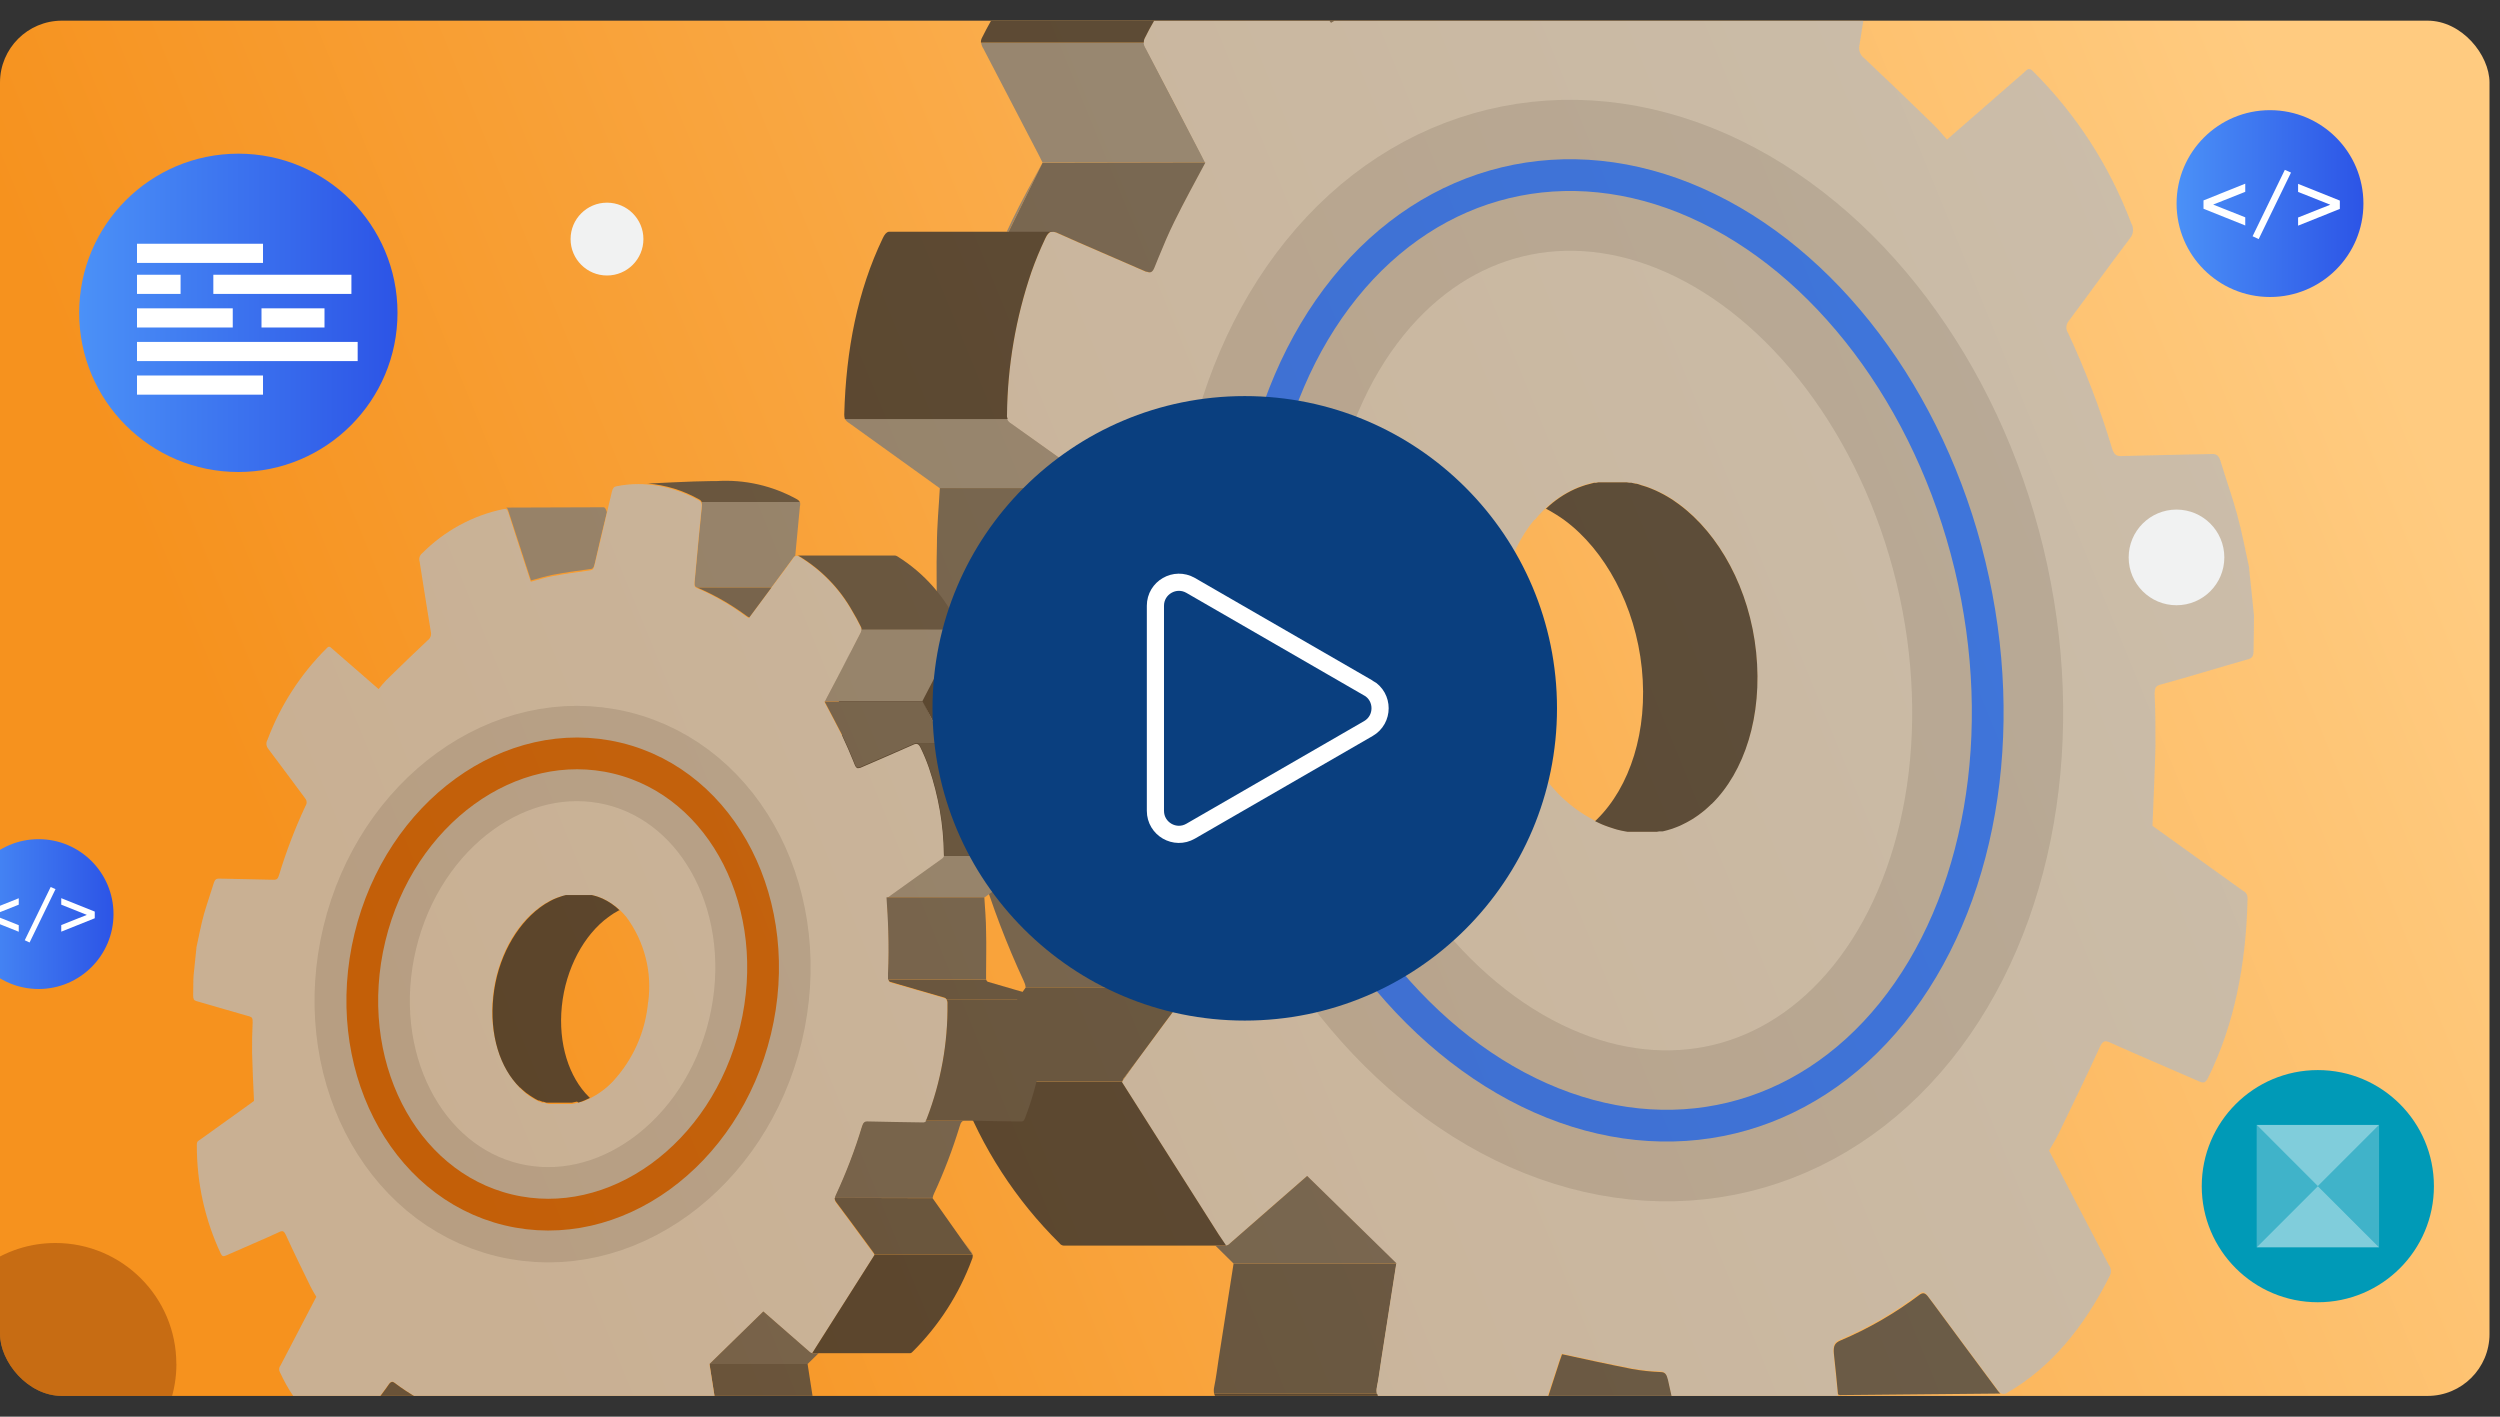
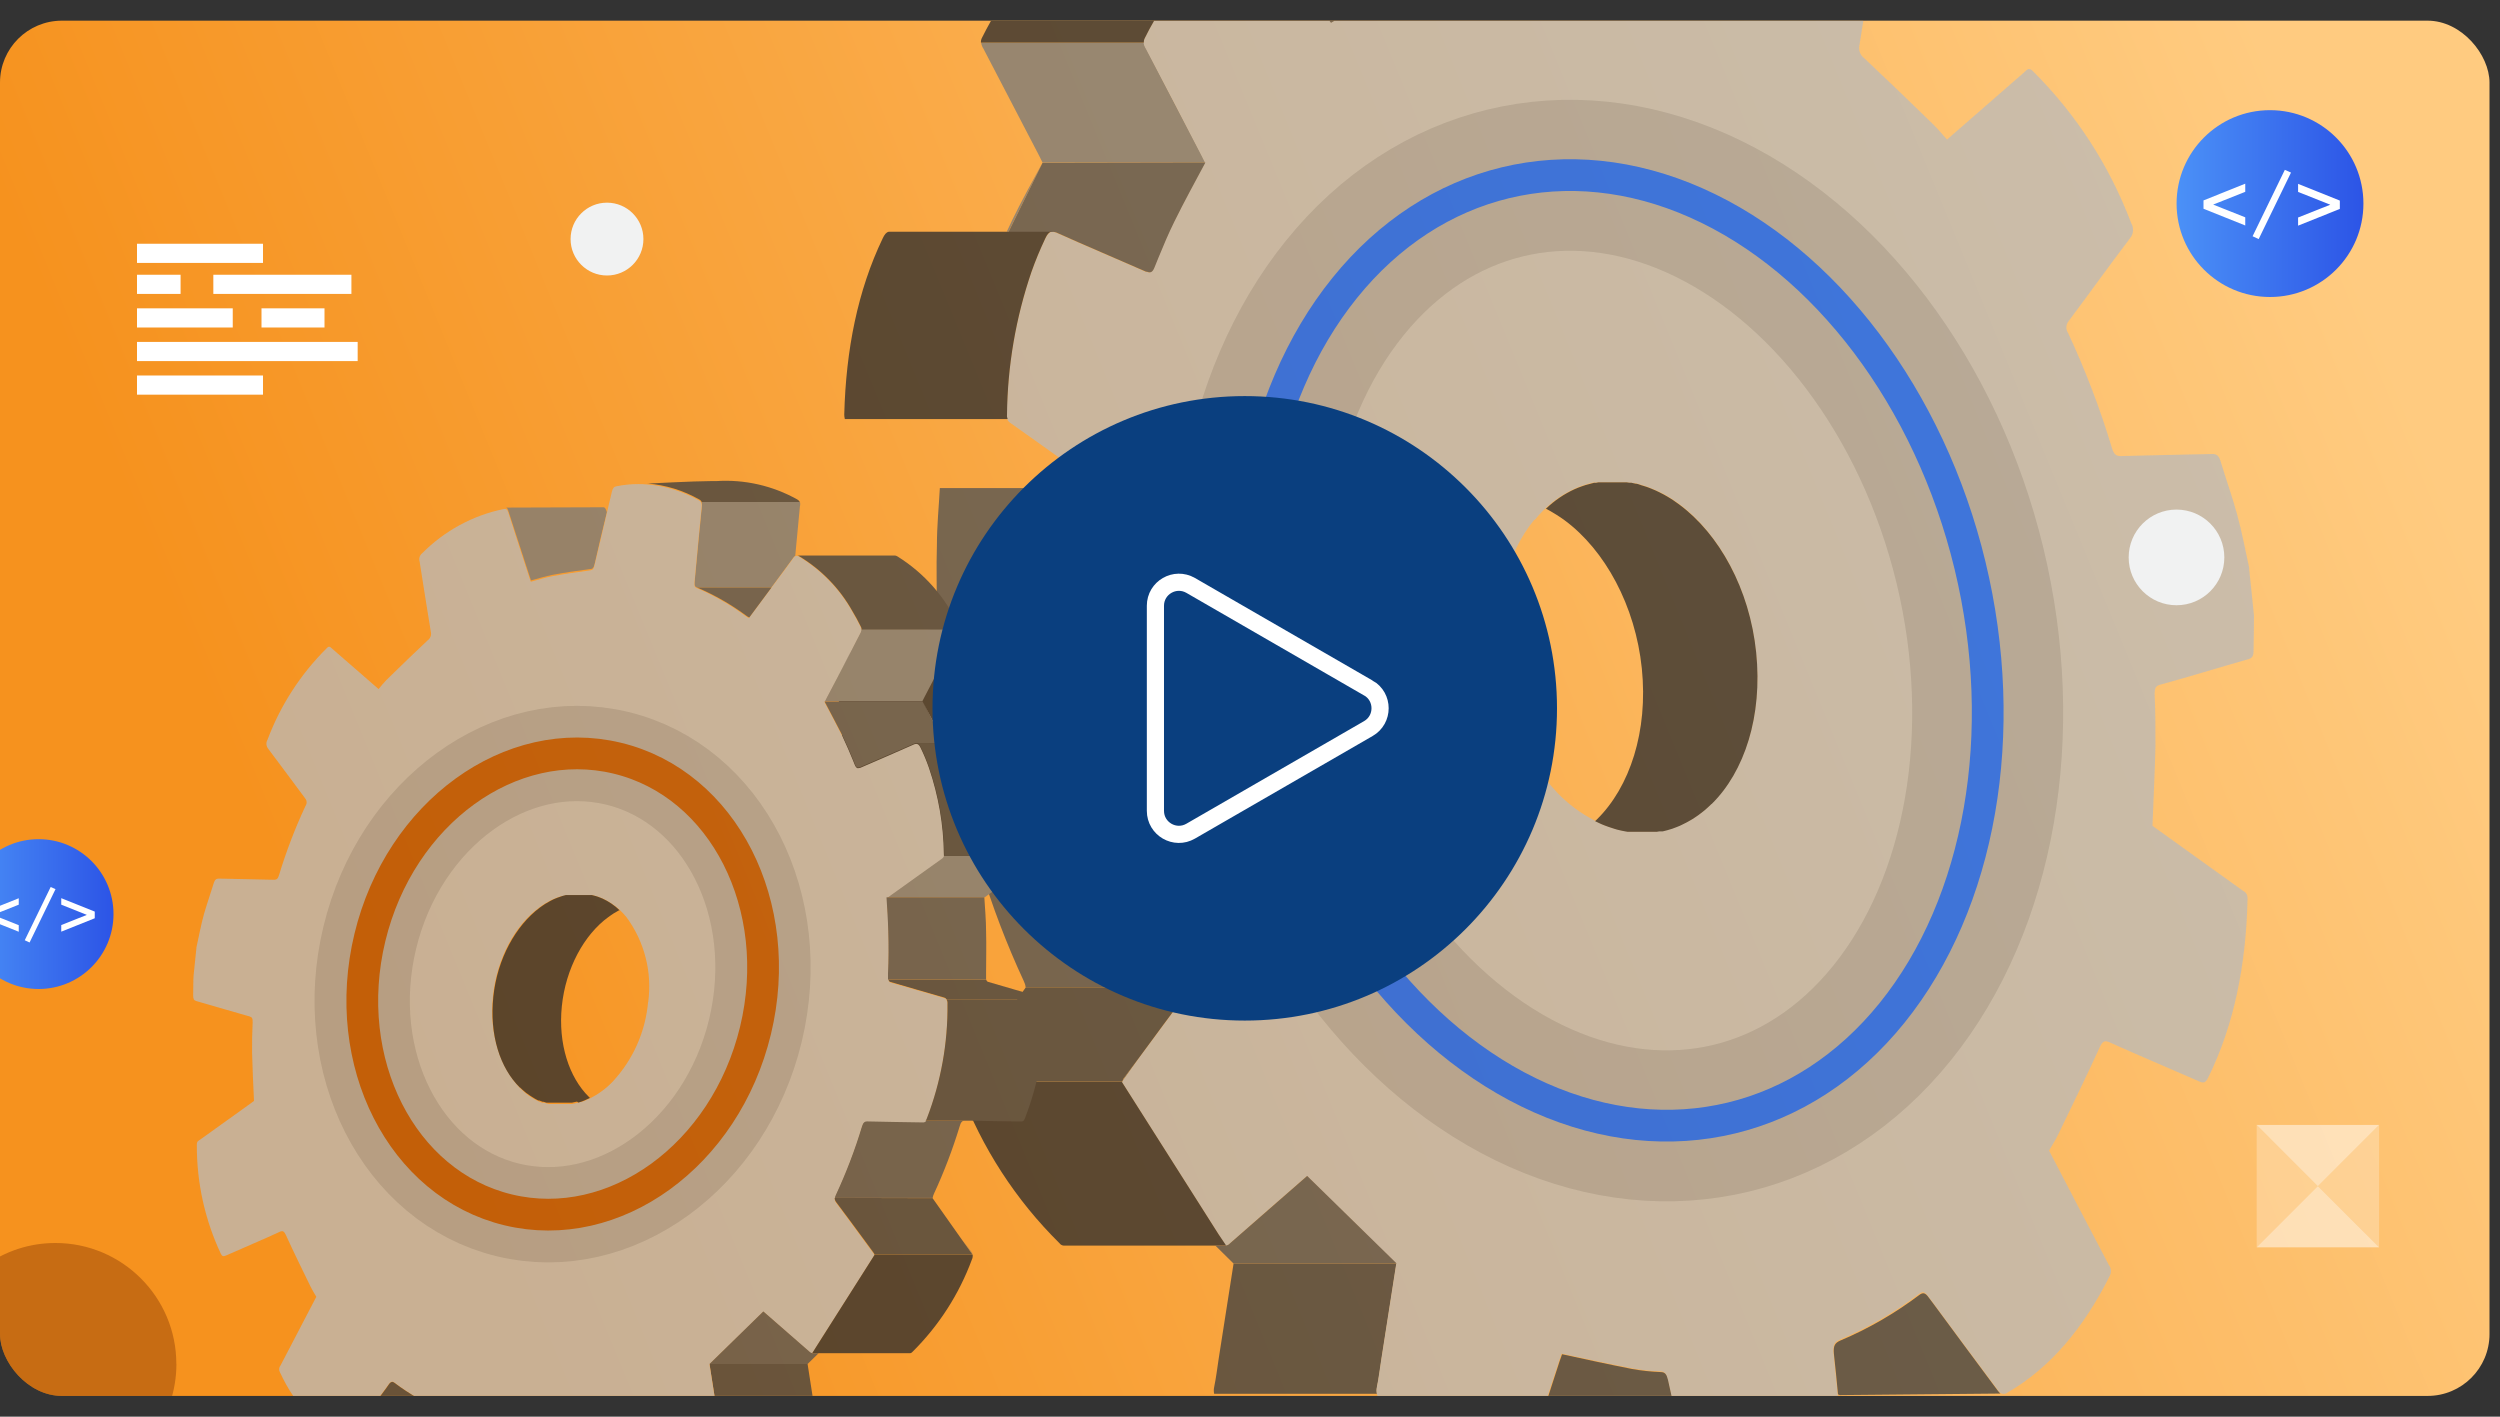
<svg xmlns="http://www.w3.org/2000/svg" xmlns:xlink="http://www.w3.org/1999/xlink" id="Layer_1" data-name="Layer 1" viewBox="0 0 300 170">
  <rect x="0" y="0" width="300" height="170" fill="#333333" stroke="none" />
  <defs>
    <style>
      .cls-1 {
        fill: url(#linear-gradient-2);
      }

      .cls-2 {
        fill: #994608;
      }

      .cls-2, .cls-3 {
        opacity: .5;
      }

      .cls-4, .cls-3, .cls-5 {
        fill: #fff;
      }

      .cls-6 {
        fill: #4e5053;
      }

      .cls-7 {
        stroke: #fff;
        stroke-miterlimit: 10;
        stroke-width: 2.06px;
      }

      .cls-7, .cls-8, .cls-9, .cls-10, .cls-11, .cls-12 {
        fill: none;
      }

      .cls-8 {
        stroke-width: 18.12px;
      }

      .cls-8, .cls-9 {
        stroke: #a1a2a3;
      }

      .cls-8, .cls-12 {
        stroke-miterlimit: 10;
      }

      .cls-9 {
        stroke-width: 11.44px;
      }

      .cls-9, .cls-10 {
        stroke-miterlimit: 10;
      }

      .cls-13 {
        fill: #bababa;
      }

      .cls-14 {
        fill: #28292c;
      }

      .cls-15 {
        fill: #3b3d40;
      }

      .cls-16 {
        opacity: .75;
      }

      .cls-17 {
        fill: #f1f2f2;
      }

      .cls-18 {
        fill: #8c8e8f;
      }

      .cls-10 {
        stroke: #b14d00;
        stroke-width: 3.81px;
      }

      .cls-19 {
        fill: url(#linear-gradient-5);
      }

      .cls-20 {
        clip-path: url(#clippath);
      }

      .cls-5 {
        opacity: .25;
      }

      .cls-21 {
        fill: url(#linear-gradient-3);
      }

      .cls-22 {
        fill: url(#linear-gradient);
      }

      .cls-23 {
        fill: #0a3f7f;
      }

      .cls-24 {
        fill: url(#linear-gradient-4);
      }

      .cls-12 {
        stroke: #005cff;
        stroke-width: 3.81px;
      }

      .cls-25 {
        fill: #77797b;
      }
    </style>
    <clipPath id="clippath">
      <rect class="cls-11" y="2.48" width="298.74" height="165.03" rx="7.43" ry="7.43" />
    </clipPath>
    <linearGradient id="linear-gradient" x1="282.13" y1="30.52" x2="42.94" y2="128.67" gradientUnits="userSpaceOnUse">
      <stop offset="0" stop-color="#ffcb80" />
      <stop offset="1" stop-color="#f6921e" />
    </linearGradient>
    <linearGradient id="linear-gradient-2" x1="-4.36" y1="109.69" x2="13.62" y2="109.69" gradientUnits="userSpaceOnUse">
      <stop offset="0" stop-color="#4b91f7" />
      <stop offset="1" stop-color="#2c54e6" />
    </linearGradient>
    <linearGradient id="linear-gradient-3" x1="45.4" y1="-12.55" x2="251.87" y2="124.85" gradientUnits="userSpaceOnUse">
      <stop offset="0" stop-color="#9ad95c" />
      <stop offset="1" stop-color="#009ab7" />
    </linearGradient>
    <linearGradient id="linear-gradient-4" x1="261.18" y1="24.43" x2="283.61" y2="24.43" xlink:href="#linear-gradient-2" />
    <linearGradient id="linear-gradient-5" x1="9.5" y1="37.54" x2="47.7" y2="37.54" xlink:href="#linear-gradient-2" />
  </defs>
  <g class="cls-20">
    <rect class="cls-22" y="2.48" width="298.74" height="165.03" rx="7.43" ry="7.43" />
    <g class="cls-16">
      <g>
        <path class="cls-25" d="m131.98,73.74c0,.24,0,.49.02.73v-.73h-.02Zm4.96,52.87c-.35.44-.68.89-1.01,1.33-.33.45-.67.91-1.01,1.35,0,0,0,.01-.01.01h.02c-.12.15-.22.33-.27.53l2.28-3.21Zm-20.06.68v.02c-.53.67-1.02,1.32-1.52,1.99h.02c-.11.13-.2.29-.25.46-.01.02-.01.04-.02.06l2.28-3.22c-.16.24-.34.46-.5.69Zm4.5-100.71h.01c-.2.4-.39.81-.58,1.22h.21l4.07-8.25c-1.3,2.37-2.55,4.65-3.71,7.03Zm22.85-7.93c-2.24-4.26-4.46-8.54-6.67-12.81-.14-.22-.23-.46-.27-.72h-19.55c.03.26.12.5.27.72,2.22,4.27,4.45,8.55,6.67,12.81.16.3.3.61.42.85h19.56l-.43-.85Z" />
        <path class="cls-15" d="m167.58,151.62c-.57,3.67-1.18,7.55-1.79,11.44-.18,1.13-.31,2.28-.54,3.39-.06.27-.06.54,0,.81h-19.55c-.06-.27-.06-.54,0-.81.23-1.11.37-2.26.54-3.39.61-3.89,1.22-7.77,1.79-11.44h19.55Z" />
        <path class="cls-6" d="m142.64,118.49h-19.56c-.03-.27-.11-.53-.23-.77-2.05-4.41-3.78-8.96-5.19-13.61-.2-.66-.41-.95-.81-1.03h7.63c.17.15.41.22.64.18,3.64-.07,7.3-.1,10.95-.21.63,0,.9.25,1.13,1.06,1.41,4.65,3.15,9.2,5.19,13.61.13.24.21.5.25.77Z" />
        <path class="cls-15" d="m131.96,74.97c-.04.24-.23.42-.47.47-3.52.95-7.02,2.06-10.54,3.05-.25.04-.48.18-.63.38h-19.56c.15-.2.38-.34.63-.38,3.52-.95,7.02-2.05,10.54-3.05.24-.04.43-.23.48-.47h19.55Z" />
-         <path class="cls-25" d="m132.29,58.57h-19.55l-.95-.69-9.92-7.13c-.2-.11-.36-.28-.47-.48h19.55c.1.21.27.39.48.51l9.92,7.14c.31.18.62.41.94.65Z" />
-         <path class="cls-18" d="m184.15,62.47h0c1.28-1.6,2.91-2.89,4.77-3.76-1.86.86-3.49,2.15-4.77,3.76Zm2.78,32.79h0c1.42,1.47,3.1,2.68,4.95,3.56-1.85-.88-3.53-2.08-4.95-3.56h0Zm6.09,4.03c.22.08.45.15.67.21l-.67-.21Zm1,.31c.33.1.67.17,1.01.23-.34-.07-.66-.14-1.01-.23h0Z" />
        <path class="cls-13" d="m269.92,68.22c-.47-2.16-.88-4.35-1.46-6.47-.58-2.13-1.35-4.27-2-6.43-.22-.72-.54-.85-1.03-.84-3.66.09-7.3.14-10.95.25-.56,0-.82-.23-1.04-.95-1.42-4.73-3.18-9.33-5.26-13.8-.32-.46-.28-1.07.09-1.49,2.46-3.29,4.88-6.67,7.35-9.92.41-.5.46-1.22.13-1.78-2.59-6.86-6.6-13.08-11.8-18.25-.46-.46-.7-.21-.96.06l-9.35,8.15c-.56-.62-1.08-1.27-1.65-1.82-2.74-2.67-5.49-5.32-8.26-7.93-.53-.38-.75-1.04-.58-1.67.15-.94.31-1.88.45-2.83.09-.58.19-1.16.28-1.75h-61.22c.53-.34,1.05-.67,1.59-.99h-.05c-.53.32-1.06.65-1.58.99-.38.25-.75.53-1.13.78-.07.05-.15.1-.23.16-.37.26-.76.5-1.12.77-.02.01-.03.02-.05.03-.1.08-.23.14-.35.21l-.15-.21-1.32-1.75h-18.77c.1-.16.2-.33.3-.49-.11.16-.22.33-.32.49-.12.22-.26.43-.38.66-.22.36-.43.72-.63,1.09-.39.67-.76,1.36-1.11,2.07-.09.16-.13.36-.13.56.04.26.13.5.27.72,2.25,4.27,4.47,8.55,6.67,12.81l.43.85c-1.27,2.38-2.53,4.68-3.72,7.08-.71,1.43-1.35,2.94-1.97,4.45-.14.36-.28.7-.42,1.04-.14.37-.29.57-.49.61-.03.01-.06.01-.09.01-.09,0-.2-.03-.32-.07h-.1c-3.53-1.57-7.1-3.05-10.63-4.65-.04-.02-.08-.04-.13-.06s-.09-.03-.14-.04c-.01-.01-.02-.01-.02-.01-.01-.01-.02-.01-.03,0-.12-.03-.24-.03-.36-.02h-.03c-.14.03-.28.11-.4.25-.04.06-.09.12-.14.21-.07.1-.13.22-.2.35-.62,1.31-1.17,2.65-1.66,4.02-1.88,5.52-2.87,11.32-2.94,17.16-.02.16.01.32.06.46h0s.01.03.01.04c.1.22.28.39.48.5l9.98,7.1c.3.22.58.42.9.65,0,0,.01.01.02.01.01.01.03.02.04.03-.11,2.28-.31,4.53-.35,6.81-.02,1.18-.02,2.37-.02,3.56,0,.88.01,1.76.01,2.65.01.71.01,1.43.01,2.14v.72c.02.16.02.31,0,.47h0v.04c-.04.24-.23.42-.46.46-3.52.96-7.02,2.06-10.54,3.05-.26.04-.48.18-.63.38-.13.25-.22.53-.22.8v.09c-.03,2.6.11,5.18.41,7.76.05.46.11.94.18,1.4,0,.07.01.15.03.24.04.34.1.69.15,1.03,0,.03.01.07.02.1.07.45.14.9.23,1.35.02.14.05.29.08.43.15.8.32,1.6.51,2.4.1.45.22.92.34,1.38.09.37.2.75.31,1.13.03.14.07.3.12.45.19.68.39,1.35.62,2.02.34,1.06.71,2.11,1.11,3.16,0,.01.01.02.01.03s.01.01.01.02c.02.06.05.12.08.19.03.07.07.13.12.2.01.02.02.03.03.04h.01c.14.12.32.2.5.2.04,0,.08,0,.12-.01,3.65-.07,7.3-.1,10.95-.22.63,0,.9.25,1.13,1.06.18.57.35,1.13.55,1.7.19.58.37,1.15.58,1.73.2.58.39,1.14.6,1.72.21.57.42,1.14.64,1.71s.43,1.13.66,1.69c.23.57.45,1.13.69,1.69.47,1.13.97,2.26,1.48,3.37.04.08.08.15.11.24.04.09.06.19.08.29.01.07.03.14.04.22,0,.07-.01.14-.02.22-.03.24-.12.45-.28.63-1.8,2.4-3.58,4.84-5.39,7.26l-2.29,3.24,11.6,18.28.54.84.31.49.03.04c.19-.03.36-.13.48-.27,3.11-2.74,6.24-5.47,9.25-8.09l10.69,10.46.02.02h.01c-.57,3.68-1.17,7.56-1.79,11.45-.18,1.12-.31,2.28-.54,3.39-.06.26-.06.53,0,.78.02.08.05.16.08.25.09.21.23.39.4.54l.24.25c.69.69,1.41,1.34,2.16,1.96h16.74l.89-2.74,1.37-4.2c.1-.33.23-.65.3-.87,2.86.6,5.59,1.22,8.35,1.75,1.15.21,2.32.34,3.49.38.53,0,.72.29.87.96.15.66.31,1.32.46,1.98.16.74.34,1.49.49,2.23.04.16.08.34.12.5h19.62c-.08-.92-.16-1.83-.26-2.74-.01-.06-.01-.13-.02-.2,0-.03-.01-.05-.01-.08-.1-1.12-.22-2.23-.34-3.36-.02-.23-.04-.44-.06-.66-.02-.28-.06-.56-.08-.83-.03-.22-.03-.4-.01-.56.03-.6.29-.84.78-1.06,3.37-1.42,6.55-3.25,9.47-5.47.44-.33.7-.28,1.11.28.08.11.16.22.24.33l.28.37c2.59,3.52,5.2,7,7.78,10.48.09.14.21.27.33.38.26.2.63.2.88,0,5.18-2.99,9.17-7.8,12.28-14,.23-.44.18-.98-.13-1.37-2.38-4.54-4.77-9.08-7.15-13.68.38-.66.79-1.27,1.11-1.96,1.68-3.46,3.36-6.92,4.97-10.43.31-.66.54-.89,1.17-.6,3.58,1.61,7.19,3.12,10.78,4.7.48.21.75.16,1.02-.37,3.15-6.34,4.6-13.61,4.77-21.56,0-.73-.37-.82-.67-1.04-3.36-2.42-6.73-4.84-10.1-7.25-.24-.15-.46-.34-.64-.47.12-3.24.29-6.4.36-9.58,0-2.05,0-4.11-.1-6.17,0-.81.15-1.04.68-1.18,3.52-.96,7.02-2.05,10.55-3.05.48-.13.65-.4.64-1.08.02-1.32.05-2.74.05-4.16-.2-1.91-.38-3.81-.59-5.67Zm-85.75-5.82c1.27-1.61,2.9-2.89,4.77-3.75.26-.11.51-.23.77-.32l.5-.16c.25-.08.49-.15.75-.21l.26-.06.28.02.29-.04h3.38l.33.05h.25l.27.06h.23l.67.18.33.11c.23.06.44.13.67.23l.39.16.38.16.33.15.33.16.3.15.8.47.51.34.51.36c1.51,1.12,2.91,2.54,4.13,4.2.5.66.96,1.35,1.38,2.08.24.36.44.73.63,1.12.18.32.35.64.49.98.02.03.03.06.04.09.03.06.06.11.08.18.03.05.06.11.08.18.15.31.29.64.41.96.16.36.31.73.43,1.1.03.07.05.15.08.23.14.4.28.8.39,1.22.14.43.27.88.37,1.33.1.42.21.84.29,1.27.2.95.34,1.92.44,2.89.15,1.45.2,2.86.13,4.23-.01.23-.02.44-.04.66-.01.25-.03.49-.06.74-.02.3-.05.6-.09.89-.04.35-.09.71-.15,1.05-.03.23-.08.46-.13.69-.05.29-.11.58-.19.85-.06.29-.13.56-.21.83-.07.28-.15.56-.25.83-.26.8-.56,1.59-.9,2.33-.91,1.97-2.07,3.68-3.46,5.05l-.39.36c-.12.12-.26.23-.38.34l-.4.34c-.28.21-.56.41-.85.6-.09.07-.21.14-.31.21l-.28.16-.28.15-.19.1-.21.09-.2.1-.21.09-.2.08-.43.18-.19.07-.22.07-.6.19-.31.08-.25.06h-.41l-.29.05h-3.49l-.28-.05c-.34-.05-.68-.13-1.01-.23l-.34-.09c-.22-.06-.44-.13-.66-.22l-.4-.13h-.01s-.38-.18-.38-.18l-.35-.15c-.15-.07-.3-.14-.45-.23-1.68-.85-3.19-1.98-4.5-3.33-4.07-4.36-6.55-9.95-7.08-15.88-.7-6.78,1.04-12.93,4.31-16.91ZM140.12-.25c-.11.16-.22.33-.31.49.11-.16.22-.33.33-.49h-.02Z" />
        <path class="cls-14" d="m139.49.73c.1-.16.21-.33.32-.49-.1.16-.2.33-.3.49-.12.22-.26.43-.38.66-.22.36-.43.72-.63,1.09-.39.67-.76,1.36-1.11,2.07-.09.16-.14.36-.13.56h-19.55c-.01-.2.03-.39.12-.56.35-.71.72-1.4,1.1-2.07.33-.6.68-1.18,1.03-1.75h19.53Z" />
        <path class="cls-14" d="m140.14-.25c-.11.16-.22.33-.33.49.09-.16.2-.33.31-.49h.02Z" />
        <path class="cls-6" d="m144.65,19.5c-1.27,2.38-2.54,4.68-3.72,7.08-.71,1.43-1.34,2.94-1.96,4.45h0c-.14.35-.28.7-.42,1.04-.23.57-.45.72-.91.54h-.1c-3.54-1.56-7.09-3.05-10.63-4.64-.22-.12-.48-.17-.72-.13h-5.17l4.08-8.3,19.56-.04Z" />
        <path class="cls-14" d="m126.17,27.8c-.3.06-.51.33-.73.8-.62,1.31-1.18,2.65-1.66,4.01-1.89,5.53-2.88,11.32-2.94,17.17-.02.17.01.35.08.51h-19.55v-.07c-.04-.15-.06-.31-.06-.47.2-7.77,1.61-14.88,4.61-21.14.22-.47.43-.74.73-.8h19.52Z" />
        <path class="cls-6" d="m131.98,73.73h0v1.23h-19.55c.02-.17.02-.34,0-.51v-.72h0c0-2.79-.09-5.58,0-8.35,0-2.28.23-4.53.35-6.81h19.55c-.11,2.28-.31,4.53-.34,6.81-.1,2.77-.06,5.55,0,8.34Z" />
        <path class="cls-14" d="m124.49,103.08h-7.63c-.11-.01-.22-.01-.33,0h-.95c-3.34.09-6.68.12-10.01.18-.38,0-.66,0-.89-.62-2.81-7.3-4.21-15.07-4.12-22.89-.02-.31.05-.62.2-.9h19.56c-.16.27-.23.58-.21.9-.09,7.82,1.31,15.59,4.13,22.89.05.16.14.31.26.44Z" />
        <path class="cls-15" d="m142.64,118.49c0,.3-.11.59-.31.81-1.8,2.4-3.59,4.84-5.38,7.27h0c-.68.9-1.34,1.81-2.02,2.71-.13.15-.22.34-.27.53h-19.57l2.28-3.23h0l5.72-8.09h19.54Z" />
        <path class="cls-14" d="m147.13,149.47h-19.51c-.18-.02-.35-.11-.46-.26-5.27-5.2-9.34-11.49-11.94-18.42-.14-.3-.2-.63-.15-.95h19.56l11.6,18.28.91,1.35Z" />
        <path class="cls-6" d="m167.58,151.62h-19.56l-2.19-2.16h1.3c.19-.03.35-.12.48-.27,3.12-2.74,6.25-5.46,9.25-8.08l10.73,10.5Z" />
-         <path class="cls-14" d="m168.19,170.25h-19.58c-.84-.7-1.65-1.44-2.42-2.22-.24-.21-.4-.47-.48-.76h19.56c.02.08.05.16.08.25.1.2.24.37.4.51l.24.24c.71.7,1.44,1.36,2.2,1.99Z" />
        <path class="cls-15" d="m201.22,170.25h-16.3l2.22-6.86c.11-.34.24-.65.31-.88,2.83.61,5.59,1.22,8.35,1.76,1.15.21,2.32.33,3.49.38.53,0,.71.29.87.95.29,1.36.62,2.81.96,4.22.03.13.07.28.1.42Z" />
        <path class="cls-15" d="m221,167.41h0c-.15.03-.31,0-.44-.09-.15-1.61-.31-3.23-.49-4.84-.1-1.03.15-1.34.78-1.62,3.37-1.42,6.54-3.26,9.46-5.46.44-.33.71-.29,1.12.28.08.1.16.21.24.32h0l.28.37c2.58,3.53,5.2,7.01,7.77,10.49.1.14.21.26.33.37l-19.05.18Z" />
        <path class="cls-6" d="m164.26-.25c-.54.32-1.06.65-1.59.99-.39.26-.78.51-1.17.78-.07.05-.15.1-.23.16-.38.26-.75.53-1.12.8-.01.01-.03.02-.04.03-.12.08-.26.16-.39.23l-.2-.26-1.3-1.75h4.41c.51-.34,1.05-.67,1.58-.99h.05Z" />
        <path class="cls-14" d="m205.38,96.48l-.39.37-.38.34h0l-.4.32c-.28.22-.55.42-.85.61l-.31.2-.28.16-.28.16-.19.1-.2.1-.2.1-.2.1-.2.09-.43.17-.19.07-.21.08c-.2.07-.4.13-.6.18h0l-.31.08-.25.06h-.42l-.29.05h-3.48l-.28-.05c-.34-.06-.68-.13-1.01-.22l-.33-.1-.67-.22-.41-.15-.38-.15-.35-.16c-.16-.07-.31-.15-.48-.23l.21-.2c3.96-3.89,6.17-10.59,5.4-18.12s-4.43-14.21-9.26-17.78l-.51-.36-.51-.33c-.27-.17-.52-.32-.79-.47l-.31-.17h0l-.13-.06c1.02-.98,2.19-1.78,3.47-2.36.26-.11.51-.22.78-.31s.32-.11.5-.17.5-.14.75-.2l.26-.07h.25s.29-.06.29-.06h3.38l.33.05h.24l.27.06.23.05c.23,0,.45.11.67.18l.33.1c.23.07.45.14.67.23l.39.16.38.16.33.16.32.16h0l.31.16c.27.14.53.31.8.47s.34.22.51.34l.51.36c4.82,3.56,8.48,10.16,9.26,17.78.78,7.62-1.39,14.3-5.35,18.19Z" />
        <path class="cls-25" d="m121.63,89.17h.2c-.07,0-.13,0-.2,0Zm-10.92-4.99l2.46,4.99h.14l-.34-.72c-.73-1.44-1.5-2.82-2.26-4.26h0Zm4.64,64.43l1.36,1.91c-.02-.12-.08-.22-.15-.31l-1.21-1.59Zm-11.77,0l1.37,1.91c-.03-.12-.09-.22-.16-.31l-1.21-1.59Zm1.37,1.91h0Zm1.6-33.3c-.01.1-.01.2,0,.31v-.73.43Zm-7.63-33.07h11.76l.26-.51,4.02-7.71c.09-.13.14-.28.16-.44h-11.75c-.02.16-.08.31-.16.44-1.34,2.57-2.68,5.15-4.02,7.71l-.27.51Zm-26.7-23.27h0Z" />
        <path class="cls-15" d="m97.93,170.25h-11.75c-.35-2.25-.7-4.47-1.04-6.58h11.77c.33,2.11.68,4.34,1.02,6.58Z" />
        <path class="cls-6" d="m100.16,143.75h11.76c.02-.16.07-.32.14-.47,1.23-2.65,2.27-5.39,3.12-8.18.11-.4.25-.57.49-.62h-4.6c-.11.09-.25.13-.38.1-2.19,0-4.4-.06-6.59-.12-.37,0-.53.14-.69.64-.85,2.8-1.89,5.53-3.12,8.18-.08.14-.12.3-.13.47Z" />
        <path class="cls-15" d="m106.58,117.56c.03.14.14.25.29.28,2.12.6,4.22,1.25,6.34,1.84.15.02.28.11.37.23h11.77c-.09-.12-.23-.21-.38-.23-2.12-.59-4.22-1.24-6.34-1.84-.14-.02-.25-.13-.28-.28h-11.77Z" />
        <path class="cls-25" d="m106.38,107.69h11.76l.57-.41,5.99-4.29c.12-.06.22-.16.29-.29h-11.76c-.06.13-.16.23-.29.31l-6,4.29-.56.39Z" />
        <path class="cls-25" d="m83.64,70.5h8.93l.53-.72c.71-.95,1.41-1.91,2.1-2.86.06-.09.14-.18.23-.24.18-1.98.37-3.96.56-5.93.05-.17.05-.34,0-.51h-11.81c.06.16.08.34.05.51-.13,1.3-.26,2.58-.38,3.87l-.49,5.18c-.04.39,0,.59.28.7Z" />
        <path class="cls-25" d="m60.7,60.91c.15,0,.24.17.31.41.51,1.6,1.04,3.2,1.55,4.77.39,1.18.78,2.36,1.16,3.56.88-.23,1.75-.51,2.6-.67,1.5-.28,2.99-.5,4.49-.69.32,0,.44-.18.54-.61.48-2.08.95-4.15,1.47-6.22l-.06-.18c-.08-.24-.16-.38-.32-.41l-11.76.04Z" />
        <path class="cls-18" d="m72.31,107.79c1.12.52,2.1,1.29,2.86,2.26h0c-.76-.97-1.74-1.74-2.86-2.26Zm-1.78,24.12c1.12-.53,2.13-1.25,2.98-2.14h0c-.85.89-1.86,1.61-2.98,2.14h0Zm-1.08.4l.4-.12-.4.12Zm-.81.19c.21-.03.41-.08.61-.13-.2.06-.4.11-.61.14h0Z" />
        <path class="cls-13" d="m113.63,119.99s-.02-.03-.03-.04c-.09-.1-.22-.16-.34-.19-2.12-.6-4.23-1.25-6.34-1.84-.1-.02-.2-.07-.23-.16-.02-.01-.02-.03-.03-.04-.02-.02-.02-.05-.03-.07-.01-.03-.01-.05-.01-.08h0c0-.08,0-.15.01-.22v-.43c0-1.12.03-2.25.03-3.36,0-.57-.01-1.12-.03-1.68,0-1.36-.13-2.72-.21-4.09l.12-.09.43-.32,5.91-4.23.09-.06c.12-.07.22-.18.29-.3,0-.03,0-.05.01-.08,0-.07,0-.15-.01-.23-.04-3.51-.65-6.98-1.78-10.31-.28-.82-.62-1.63-1-2.41-.13-.28-.26-.44-.43-.48-.03,0-.06-.01-.09-.01-.12,0-.25.03-.35.09-2.13.96-4.26,1.85-6.4,2.79h-.06c-.28.1-.41,0-.56-.32l-.25-.62c-.37-.91-.76-1.81-1.17-2.68-.04-.08-.08-.15-.12-.24-.68-1.35-1.4-2.7-2.11-4.02l.03-.06v-.03s.03-.04.03-.04l.19-.38c.45-.87.92-1.73,1.37-2.6.4-.76.8-1.52,1.19-2.3.1-.19.21-.38.3-.57.39-.75.77-1.5,1.16-2.26.08-.12.14-.28.15-.43v-.07c0-.09-.02-.2-.07-.27-.32-.65-.68-1.29-1.04-1.91-1.52-2.7-3.72-4.96-6.38-6.56-.07-.04-.15-.07-.24-.08h-.04c-.07,0-.13.02-.19.05-.09.07-.16.14-.23.25-.69.95-1.39,1.91-2.1,2.85l-.54.72-2.67,3.59c-.08-.04-.15-.08-.24-.13-1.86-1.39-3.88-2.56-6.01-3.47-.25-.09-.31-.27-.28-.58-.01-.03,0-.07,0-.1l.48-5.18c.12-1.29.25-2.57.38-3.87.01-.05.01-.1.01-.16,0-.11-.02-.23-.05-.34-.06-.13-.16-.24-.3-.3-1.92-1.08-4.04-1.73-6.23-1.91-.34-.03-.68-.04-1.02-.04-.88,0-1.75.08-2.61.26-.31.05-.45.2-.56.64-.22.88-.41,1.75-.62,2.63-.49,2.07-.96,4.14-1.47,6.22-.1.43-.22.57-.55.61-1.49.2-2.99.41-4.49.69-.85.15-1.72.44-2.61.67-.38-1.19-.77-2.38-1.16-3.55-.51-1.61-1.03-3.21-1.54-4.77-.08-.25-.16-.38-.32-.41-.03-.01-.07-.01-.11-.01-.03,0-.06,0-.1.01-3.73.76-7.14,2.63-9.81,5.32-.29.24-.4.61-.3.96.46,2.86.88,5.64,1.35,8.46.09.38-.04.77-.36,1-1.67,1.57-3.32,3.17-4.96,4.77-.34.34-.66.74-.95,1.1l-5.63-4.9c-.18-.16-.32-.32-.6,0-3.13,3.11-5.55,6.85-7.1,10.98-.2.33-.16.76.07,1.06,1.5,1.97,2.96,3.99,4.44,5.96.22.25.25.62.06.9-1.26,2.69-2.32,5.47-3.18,8.3-.12.44-.29.59-.62.58-2.19-.06-4.39-.08-6.59-.14-.29,0-.48.08-.62.51-.39,1.29-.84,2.54-1.2,3.81-.35,1.28-.59,2.6-.88,3.9-.12,1.13-.24,2.28-.35,3.42-.05.7-.03,1.56-.05,2.41,0,.41.1.57.39.65,2.12.6,4.22,1.24,6.34,1.83.32.09.43.23.41.71-.06,1.24-.09,2.49-.07,3.71.05,1.91.14,3.82.23,5.73l-.39.29-6.08,4.36c-.19.13-.4.18-.39.63-.02,4.5.96,8.96,2.87,13.04.15.33.32.36.61.24,2.15-.96,4.33-1.86,6.48-2.86.39-.18.53,0,.71.36.96,2.11,1.99,4.19,3,6.27.2.41.44.78.67,1.17l-4.29,8.23c-.2.24-.23.56-.08.82.95,2.09,2.25,3.99,3.84,5.6h6.18c.92-1.25,1.84-2.49,2.76-3.75l.16-.23.12-.15s.02-.02.02-.03c.03-.04.06-.08.09-.11.2-.23.35-.24.59-.05,1.76,1.33,3.68,2.43,5.72,3.29.39.16.55.36.47.96,0,.01,0,.03-.01.04v.04h19.54c.05-.01.09-.02.14-.03,0,.01,0,.02.01.03h12.95c-.35-2.24-.7-4.45-1.03-6.55l.03-.03,6.43-6.28,5.53,4.84c.04.05.09.08.14.11.05.03.11.05.18.06l.02-.03.5-.78,6.98-11-.03-.04h-.01s-.02-.05-.02-.05c-.01-.01-.01-.02-.02-.03l-1.3-1.78c-1.07-1.46-2.15-2.93-3.23-4.37-.02-.03-.04-.05-.05-.08-.03-.04-.06-.09-.08-.14-.02-.08-.04-.18-.04-.26,0-.03.01-.06.01-.09h.01c.01-.13.05-.27.11-.38,1.23-2.65,2.28-5.39,3.12-8.18.15-.49.31-.65.68-.64,2.19.06,4.4.08,6.59.12.13.02.28-.02.38-.1.02-.03.05-.06.06-.09.04-.05.07-.11.09-.18,1.69-4.39,2.53-9.06,2.48-13.76.02-.2-.03-.38-.12-.55Zm-35.86.27c-.32,3.56-1.81,6.92-4.25,9.54-.85.89-1.86,1.61-2.98,2.13l-.22.09-.23.1-.25.09-.4.08-.2.06c-.21.05-.41.1-.62.13-.05.01-.11.01-.16,0h-2.62l-.19-.05-.36-.11h-.24l-.26-.1-.12-.05-.11-.05-.12-.06-.11-.06-.12-.06-.16-.09-.16-.09-.19-.13c-.19-.11-.35-.24-.51-.36l-.24-.2-.24-.22-.24-.22c-.54-.55-1.02-1.16-1.44-1.85-.21-.32-.39-.66-.56-1.01-.09-.18-.18-.36-.25-.55-.08-.18-.14-.34-.22-.51-.14-.4-.28-.8-.39-1.23-.5-1.78-.68-3.78-.46-5.89.47-4.58,2.67-8.58,5.57-10.69l.31-.22.32-.22.47-.27.19-.11.19-.09.21-.09.24-.1.23-.1.4-.13.27-.05.38-.1h3.15c.15.03.3.07.45.12l.3.09.1.04.39.15c.19.08.36.18.54.29.19.1.37.22.55.33.67.44,1.27,1,1.78,1.64,2.15,2.93,3.09,6.58,2.59,10.19Z" />
        <path class="cls-15" d="m77.67,58.02c2.19.17,4.32.83,6.23,1.91.13.06.24.17.3.31h11.77c-.06-.13-.17-.24-.3-.31-2.96-1.65-6.33-2.42-9.71-2.2-.08,0-.16,0-.24,0h-.42c-1.97,0-7.63.3-7.63.3Z" />
        <path class="cls-15" d="m95.65,66.65c.08.01.17.04.24.09,2.66,1.6,4.86,3.86,6.38,6.56.36.61.72,1.24,1.04,1.91.06.1.08.22.08.33h11.77c0-.12-.02-.23-.08-.33-1.58-3.5-4.16-6.44-7.42-8.46-.09-.06-.2-.09-.31-.09h-11.69Z" />
        <path class="cls-6" d="m98.95,84.18c.75,1.44,1.52,2.86,2.23,4.26.42.86.81,1.76,1.18,2.67h0l.25.62c.14.35.28.43.55.32h.06c2.14-.95,4.27-1.83,6.4-2.79.13-.07.29-.1.44-.09h3.11l-2.46-4.99h-11.76Z" />
        <path class="cls-15" d="m110.06,89.17c.18,0,.31.21.44.49.38.78.72,1.59,1,2.41,1.15,3.32,1.76,6.8,1.81,10.31.02.1.02.2,0,.31h11.76c.02-.09.02-.19,0-.29-.01-4.39-.95-8.72-2.77-12.72-.13-.28-.26-.44-.44-.49l-11.81-.02Z" />
        <path class="cls-6" d="m106.56,116.82h0v.73h11.77c-.01-.1-.01-.2,0-.31v-.43h0c0-1.68.05-3.36,0-5.04,0-1.36-.13-2.72-.21-4.09h-11.74c.08,1.37.18,2.73.21,4.09.05,1.67.05,3.36-.03,5.04Z" />
        <path class="cls-15" d="m111.07,134.48h4.6c.07-.01.13-.01.2,0h.56c2.01.05,4.01.07,6.03.1.23,0,.39,0,.53-.37,1.69-4.39,2.53-9.06,2.48-13.76,0-.19-.03-.38-.12-.54h-11.77c.1.16.14.35.12.54.05,4.7-.79,9.37-2.48,13.76-.03.1-.08.19-.15.27Z" />
        <path class="cls-15" d="m100.16,143.75c0,.18.06.35.17.49,1.09,1.44,2.16,2.91,3.24,4.37h0l1.21,1.63c.08.09.13.2.16.31h11.76l-1.36-1.91h0l-3.43-4.86-11.75-.03Z" />
        <path class="cls-14" d="m97.45,162.38h11.77c.11,0,.2-.07.27-.15,3.16-3.13,5.6-6.92,7.14-11.09.09-.18.11-.38.09-.58h-11.76l-6.98,11-.52.83Z" />
        <path class="cls-6" d="m85.14,163.68h11.77l1.33-1.3h-.78c-.11-.02-.21-.07-.29-.15l-5.57-4.86-6.46,6.31Z" />
        <path class="cls-15" d="m53.57,170.21v.04h-9.92c.91-1.24,1.82-2.46,2.73-3.71l.16-.23.14-.2s.02-.02.02-.03c.03-.04.06-.08.09-.11.2-.19.35-.18.57-.01,1.76,1.33,3.69,2.43,5.72,3.29.39.14.55.33.48.96Z" />
        <path class="cls-6" d="m83.64,70.5c2.14.91,4.16,2.08,6.03,3.47.08.05.16.1.24.13l2.67-3.6h-8.94Z" />
        <path class="cls-14" d="m62.41,130.5l.23.22.24.21h0l.24.2c.17.13.34.25.51.36.06.05.12.09.19.12l.16.1.16.1.12.07.11.06.12.06.11.06h.12l.26.1.11.05h.12l.36.11h3.06l.61-.13.17.12.4-.13.25-.1.23-.1.21-.1.29-.13-.12-.12c-2.38-2.34-3.71-6.37-3.25-10.89s2.67-8.58,5.58-10.69l.31-.22.31-.21.48-.28.18-.1h.08c-.61-.59-1.31-1.07-2.08-1.42l-.48-.19-.3-.1c-.15-.05-.3-.09-.46-.12h-3.15l-.38.1-.2.07-.4.14-.23.09-.24.1-.2.1-.19.1h0l-.18.1-.48.28-.31.21-.31.22c-2.86,2.15-5.09,6.1-5.57,10.69s.8,8.56,3.19,10.9Z" />
        <ellipse class="cls-8" cx="194.2" cy="78.07" rx="43.41" ry="57.73" transform="translate(-12.9 47.78) rotate(-13.58)" />
        <ellipse class="cls-12" cx="194.21" cy="78.05" rx="43.41" ry="57.73" transform="translate(-12.9 47.78) rotate(-13.58)" />
        <ellipse class="cls-9" cx="67.51" cy="118.09" rx="27.88" ry="23.8" transform="translate(-63.13 155.99) rotate(-76.42)" />
        <ellipse class="cls-10" cx="67.52" cy="118.08" rx="27.88" ry="23.8" transform="translate(-63.11 155.99) rotate(-76.42)" />
      </g>
    </g>
    <path class="cls-2" d="m21.17,163.67c0,1.65-.28,3.23-.78,4.71H-1.77v-16.52c2.38-1.7,5.28-2.7,8.42-2.7,8.01,0,14.51,6.5,14.51,14.51Z" />
    <g>
      <circle class="cls-1" cx="4.63" cy="109.69" r="8.99" />
      <g>
        <path class="cls-4" d="m2.25,107.78v.78l-3.09,1.23,3.09,1.23v.79l-4.02-1.61v-.8l4.02-1.61Z" />
        <path class="cls-4" d="m6.66,106.7l-3.11,6.4-.58-.27,3.11-6.39.59.26Z" />
        <path class="cls-4" d="m10.43,109.79l-3.08-1.23v-.78l4.02,1.61v.8l-4.02,1.61v-.79l3.08-1.23Z" />
      </g>
    </g>
    <g>
-       <circle class="cls-21" cx="278.14" cy="142.34" r="13.93" />
      <g>
        <polygon class="cls-3" points="270.8 149.68 278.14 142.34 285.49 149.68 270.8 149.68" />
        <polygon class="cls-3" points="285.49 134.99 278.14 142.34 270.8 134.99 285.49 134.99" />
        <polygon class="cls-5" points="270.8 134.99 278.14 142.34 270.8 149.68 270.8 134.99" />
        <polygon class="cls-5" points="285.49 149.68 278.14 142.34 285.49 134.99 285.49 149.68" />
      </g>
    </g>
    <g>
      <circle class="cls-24" cx="272.4" cy="24.43" r="11.21" />
      <g>
        <path class="cls-4" d="m269.43,22.05v.97l-3.85,1.53,3.85,1.53v.98l-5.01-2.01v-1l5.01-2.01Z" />
        <path class="cls-4" d="m274.92,20.71l-3.88,7.98-.73-.34,3.87-7.97.74.33Z" />
        <path class="cls-4" d="m279.62,24.56l-3.85-1.53v-.97l5.01,2.01v1l-5.01,2.01v-.98l3.85-1.53Z" />
      </g>
    </g>
    <circle class="cls-17" cx="72.84" cy="28.69" r="4.37" />
    <circle class="cls-17" cx="261.18" cy="66.89" r="5.74" />
    <path class="cls-17" d="m139.49.73c.1-.16.21-.33.32-.49-.1.16-.2.33-.3.49h-.02Z" />
    <path class="cls-17" d="m140.14-.25c-.11.16-.22.33-.33.49.09-.16.2-.33.31-.49h.02Z" />
-     <path class="cls-17" d="m164.26-.25c-.54.32-1.06.65-1.59.99h-.04c.51-.34,1.05-.67,1.58-.99h.05Z" />
+     <path class="cls-17" d="m164.26-.25c-.54.32-1.06.65-1.59.99c.51-.34,1.05-.67,1.58-.99h.05Z" />
  </g>
  <g>
    <circle class="cls-23" cx="149.37" cy="85" r="37.47" />
    <path class="cls-7" d="m164.2,82.56l-21.32-12.31c-1.88-1.08-4.23.27-4.23,2.44v24.61c0,2.17,2.35,3.53,4.23,2.44l21.32-12.31c1.88-1.08,1.88-3.8,0-4.88Z" />
  </g>
  <g>
-     <circle class="cls-19" cx="28.6" cy="37.54" r="19.1" />
    <g>
      <rect class="cls-4" x="16.44" y="29.25" width="15.12" height="2.3" />
      <rect class="cls-4" x="25.6" y="32.97" width="16.57" height="2.3" />
      <rect class="cls-4" x="16.44" y="45.06" width="15.12" height="2.3" />
      <rect class="cls-4" x="16.44" y="32.97" width="5.23" height="2.3" />
      <rect class="cls-4" x="31.38" y="37" width="7.56" height="2.3" />
      <rect class="cls-4" x="16.44" y="37" width="11.49" height="2.3" />
      <rect class="cls-4" x="16.44" y="41.03" width="26.48" height="2.3" />
    </g>
  </g>
</svg>